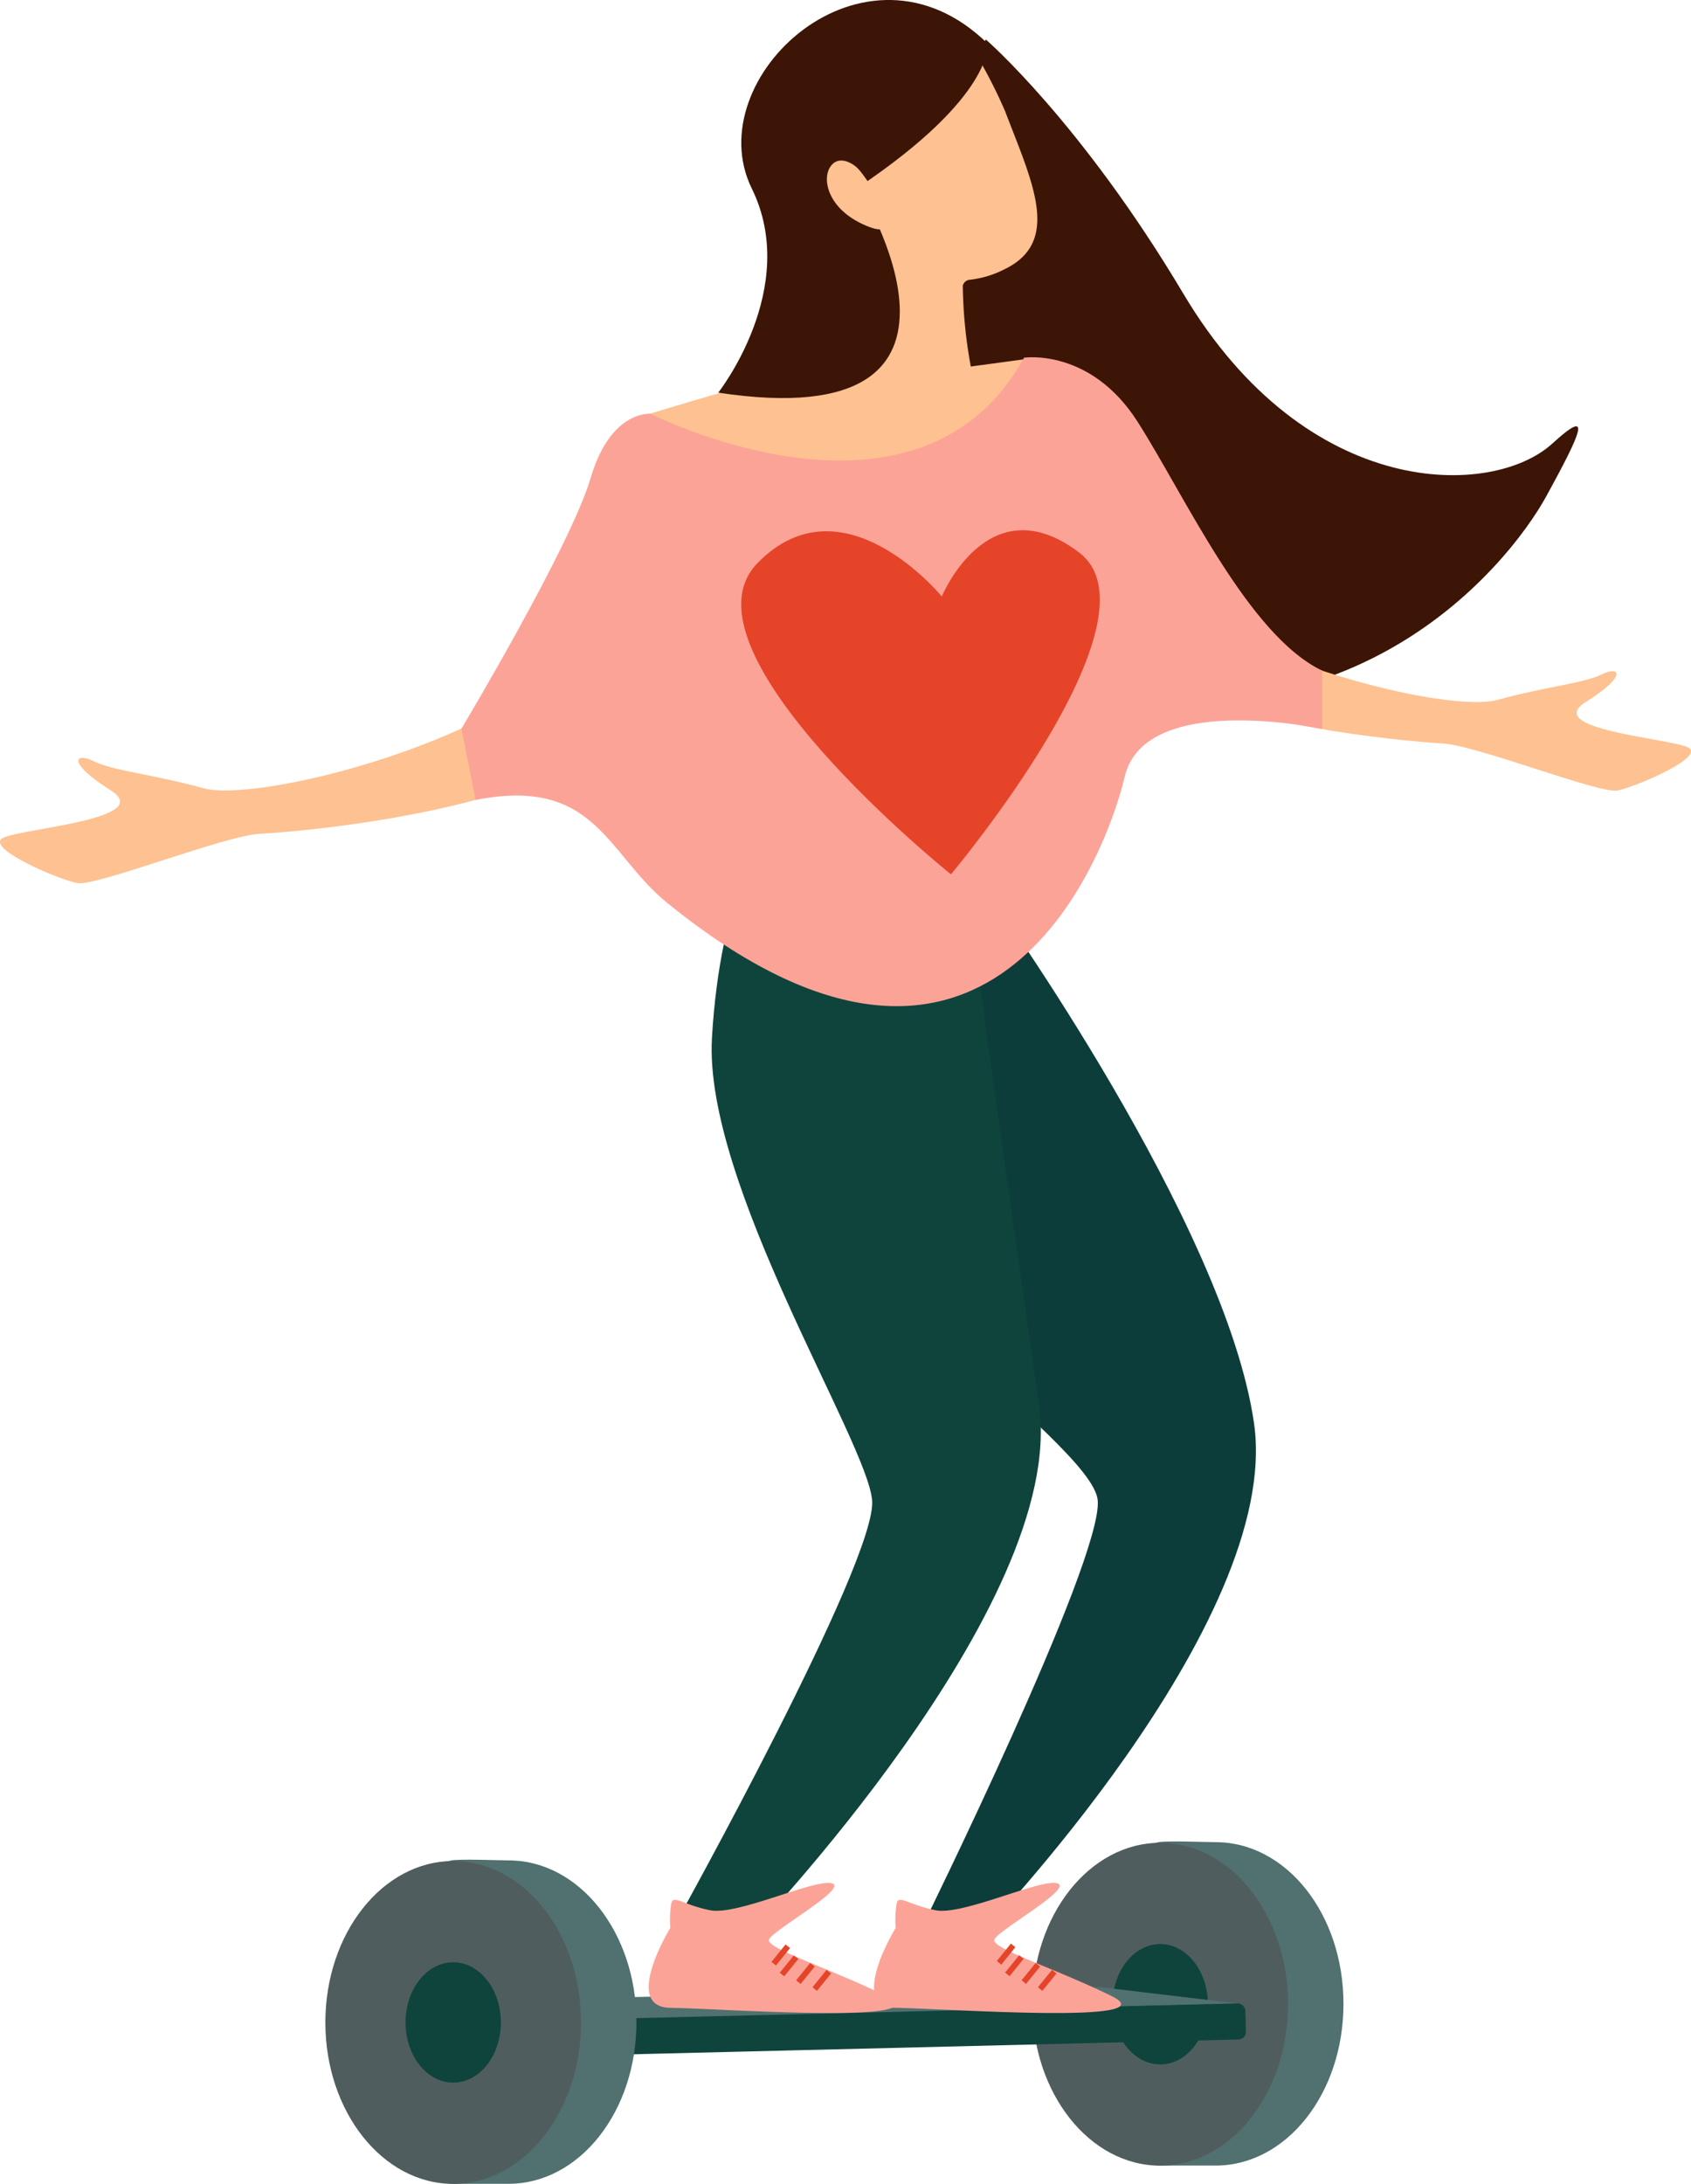
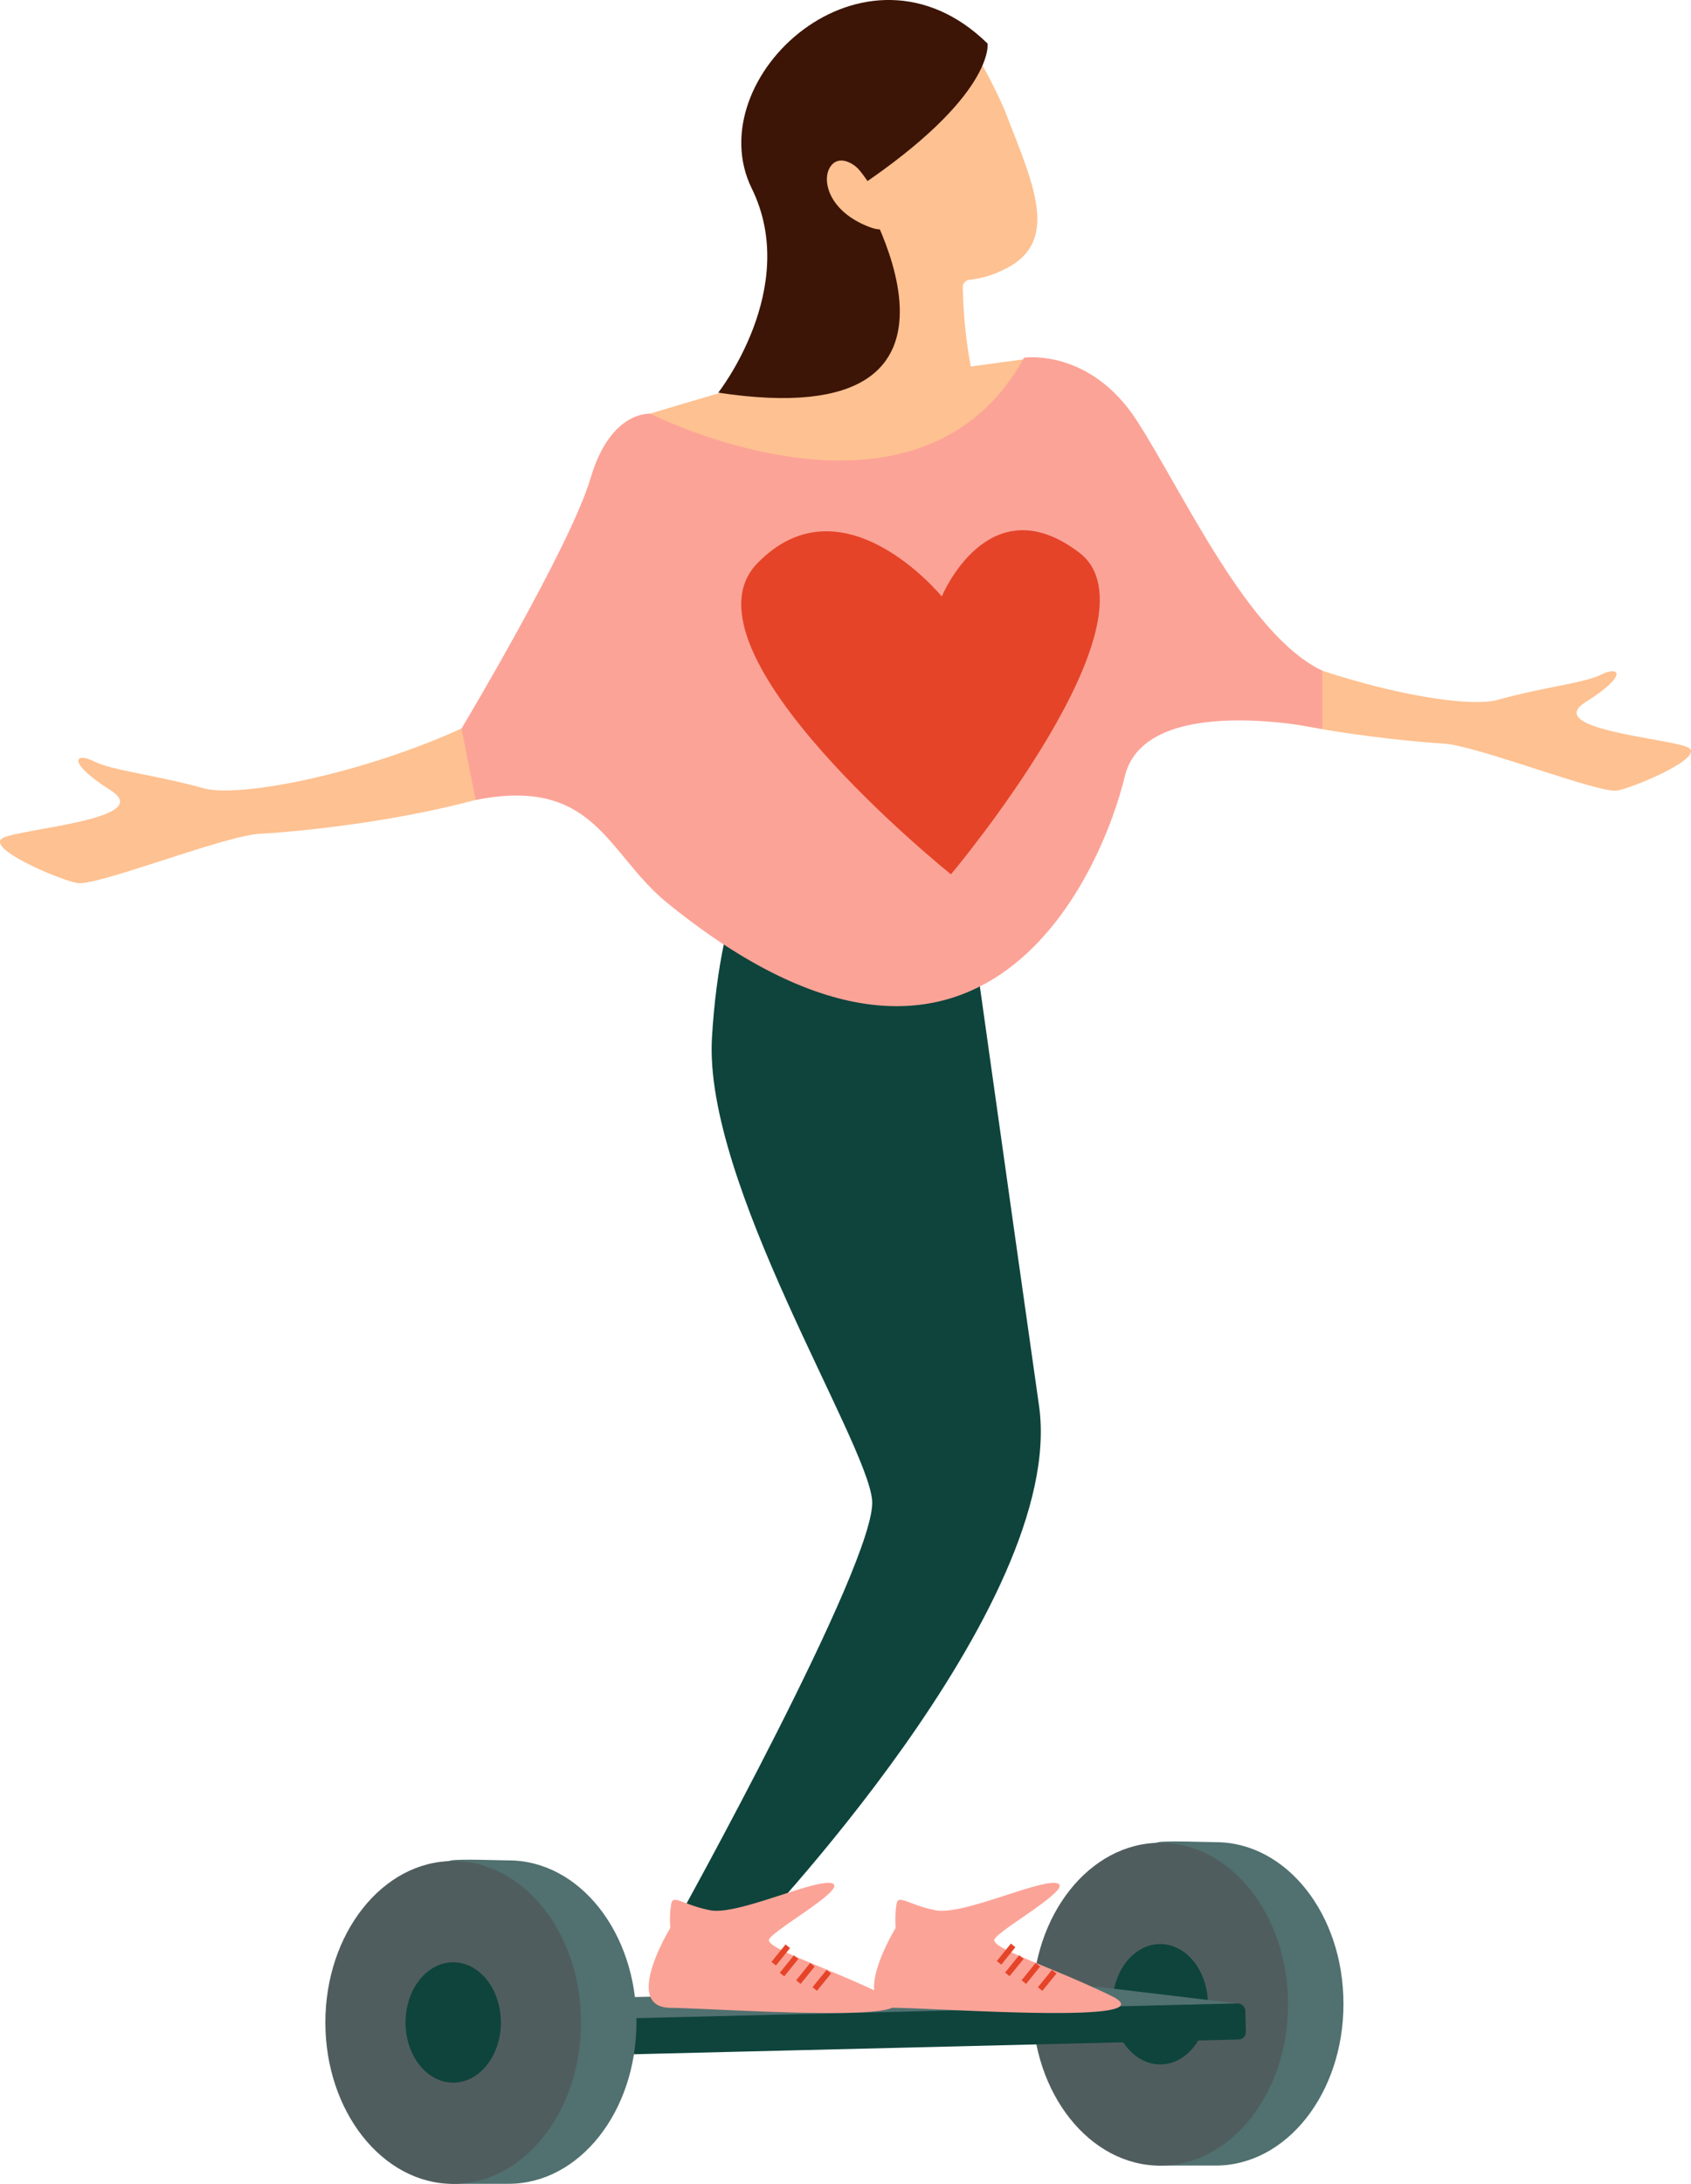
<svg xmlns="http://www.w3.org/2000/svg" viewBox="0 0 188.35 243.12">
  <defs>
    <style>.cls-1{fill:#517070;}.cls-2{fill:#505d5e;}.cls-3{fill:#0e443c;}.cls-4{fill:#0d3d3b;}.cls-5{fill:#fca397;}.cls-6{fill:#e54429;}.cls-7{fill:#fec191;}.cls-8{fill:#3c1506;}</style>
  </defs>
  <title>Мама ролики</title>
  <g id="Слой_2" data-name="Слой 2">
    <g id="Layer_1" data-name="Layer 1">
      <path class="cls-1" d="M118.13,222.77c0,9.52,3.46,17.66,11.1,18.3.33,0,5.85,0,6.17,0,7.87,0,14.24-8,14.24-18s-6.37-18-14.24-18c-.86,0-5.48-.18-6.36,0C121.85,206.58,118.13,213.93,118.13,222.77Z" />
      <ellipse class="cls-2" cx="129.23" cy="223.11" rx="14.24" ry="17.97" />
      <ellipse class="cls-3" cx="129.23" cy="223.11" rx="5.31" ry="6.7" />
      <polygon class="cls-1" points="137.87 223.03 122.42 221.19 47.03 222.82 55.63 225.26 137.87 223.03" />
      <rect class="cls-3" x="55.59" y="224.02" width="83.16" height="4.01" rx="0.82" transform="translate(-5.49 2.44) rotate(-1.4)" />
      <path class="cls-1" d="M39.38,224.8c0,9.52,3.45,17.66,11.1,18.3.33,0,5.84,0,6.17,0,7.86,0,14.24-8,14.24-18s-6.38-18-14.24-18c-.86,0-5.49-.18-6.37,0C43.09,208.61,39.38,216,39.38,224.8Z" />
      <ellipse class="cls-2" cx="50.48" cy="225.14" rx="14.24" ry="17.97" />
      <ellipse class="cls-3" cx="50.48" cy="225.14" rx="5.31" ry="6.7" />
-       <path class="cls-4" d="M87,99.4s2.65,7.44,1.7,23.63,33,37.32,33.57,44-19.66,47.68-19.66,47.68l6.25,1.08s34-35.13,30.82-57.34-29.14-58.33-29.14-58.33Z" />
      <path class="cls-5" d="M99.76,214.62s-5.41,8.82,0,8.89,30.66,1.9,24-1.34-13.34-5.26-13-6.26,8.88-5.73,7-6.26-10.51,3.6-13.54,3-4.15-1.8-4.35-.74A11.6,11.6,0,0,0,99.76,214.62Z" />
      <path class="cls-6" d="M112.08,217.05,110.51,219Z" />
      <rect class="cls-6" x="110.05" y="217.7" width="2.49" height="0.64" transform="matrix(0.63, -0.78, 0.78, 0.63, -128.11, 166.99)" />
      <path class="cls-6" d="M113.77,217.86l-1.57,1.94Z" />
      <rect class="cls-6" x="111.74" y="218.51" width="2.49" height="0.64" transform="translate(-128.13 168.66) rotate(-50.94)" />
      <path class="cls-6" d="M115.61,218.69,114,220.62Z" />
      <rect class="cls-6" x="113.58" y="219.34" width="2.49" height="0.64" transform="translate(-128.08 170.34) rotate(-50.92)" />
      <path class="cls-6" d="M117.42,219.47l-1.57,1.93Z" />
      <rect class="cls-6" x="115.39" y="220.12" width="2.49" height="0.64" transform="translate(-128.01 172.03) rotate(-50.92)" />
      <path class="cls-3" d="M85.12,92.89s-4.87,6.45-5.82,22.64S96.54,160.35,97.14,167s-21.73,46.82-21.73,46.82l7.77,1.94s35.72-37.07,32.55-59.28-8.84-62.73-8.84-62.73Z" />
      <path class="cls-5" d="M74.66,214.62s-5.41,8.82,0,8.89,30.65,1.9,24-1.34-13.33-5.26-13-6.26,8.89-5.73,7-6.26-10.52,3.6-13.55,3-4.14-1.8-4.34-.74A11,11,0,0,0,74.66,214.62Z" />
      <path class="cls-6" d="M87,217.05,85.4,219Z" />
      <rect class="cls-6" x="84.94" y="217.7" width="2.49" height="0.64" transform="matrix(0.63, -0.78, 0.78, 0.63, -137.39, 147.5)" />
      <path class="cls-6" d="M88.67,217.86,87.1,219.8Z" />
      <rect class="cls-6" x="86.64" y="218.51" width="2.49" height="0.64" transform="translate(-137.4 149.15) rotate(-50.93)" />
      <path class="cls-6" d="M90.5,218.69l-1.57,1.93Z" />
      <rect class="cls-6" x="88.47" y="219.34" width="2.49" height="0.64" transform="translate(-137.36 150.85) rotate(-50.92)" />
      <path class="cls-6" d="M92.32,219.47l-1.57,1.93Z" />
      <rect class="cls-6" x="90.29" y="220.12" width="2.49" height="0.64" transform="translate(-137.29 152.54) rotate(-50.92)" />
      <path class="cls-7" d="M81.14,58S74.81,62.87,64,73.14,28.27,89.3,22.67,87.75s-10.1-1.94-12.21-3-3.11.08,1.87,3.23S2.94,92.18.45,93.22s6,4.67,8.14,5.08S25,93,29,92.81s29.74-2.28,40-11S84,70.41,84,70.41Z" />
-       <path class="cls-8" d="M109.81,4.4s10.63,9.2,22,28.3c13.8,23.18,34.48,22.72,41.09,16.68,4.48-4.09,3.33-1.43-.67,5.87s-23.58,33-62.74,18.46S109.81,4.4,109.81,4.4Z" />
      <path class="cls-7" d="M111.94,12.35c3,7.88,6.41,14.62-.19,17.69a11,11,0,0,1-3.72,1.1.89.89,0,0,0-.79.65,52.54,52.54,0,0,0,.89,9c.15.82-7,2.9-11.61.62,0,0,1.92-12.5,1.48-15.44-.55-3.68-5.65-14.87-2.14-17.24C98.94,6.66,104.38,0,108.69,6A55.49,55.49,0,0,1,111.94,12.35Z" />
      <path class="cls-7" d="M108.13,40.8l7.39-1s-5.37,34.1-44.34,6.62c0,0,12.9-3.93,16.43-4.69a82.89,82.89,0,0,1,9.53-1.1Z" />
      <path class="cls-8" d="M110,4.85s.84,5.78-14.39,16c0,0,17.48,27.87-15.61,22.86,0,0,9.19-11.65,3.73-22.74C77.71,8.69,96.34-8.52,110,4.85Z" />
      <path class="cls-7" d="M95.55,18.75c-.57-.58-2.21-1.6-3.12-.1s-.07,4.92,4.41,6.62S96.67,19.9,95.55,18.75Z" />
      <path class="cls-7" d="M111.1,49.54s6,4.69,16.28,14.47,34.06,15.39,39.39,13.91,9.62-1.85,11.62-2.84,3,.08-1.78,3.08,8.94,4,11.31,5-5.74,4.44-7.75,4.84-15.59-5-19.42-5.23-28.32-2.17-38-10.47-14.3-10.86-14.3-10.86Z" />
      <path class="cls-5" d="M72.45,46.06s29.82,15.15,41.61-6.24c0,0,7.37-1.11,12.63,7.1S139,70.72,147.28,74.66v6.49s-19.72-4.28-22,5.29-15.42,42.89-50.94,14.09c-6.77-5.48-8-14.12-21.36-11.48L51.4,81.11S63.54,60.84,65.78,53.23,72.45,46.06,72.45,46.06Z" />
      <path class="cls-6" d="M104.9,66.4s5.18-12.57,15.3-4.89c9.67,7.34-14.28,35.82-14.28,35.82S74.86,72.45,84.37,62.69,104.9,66.4,104.9,66.4Z" />
    </g>
  </g>
</svg>